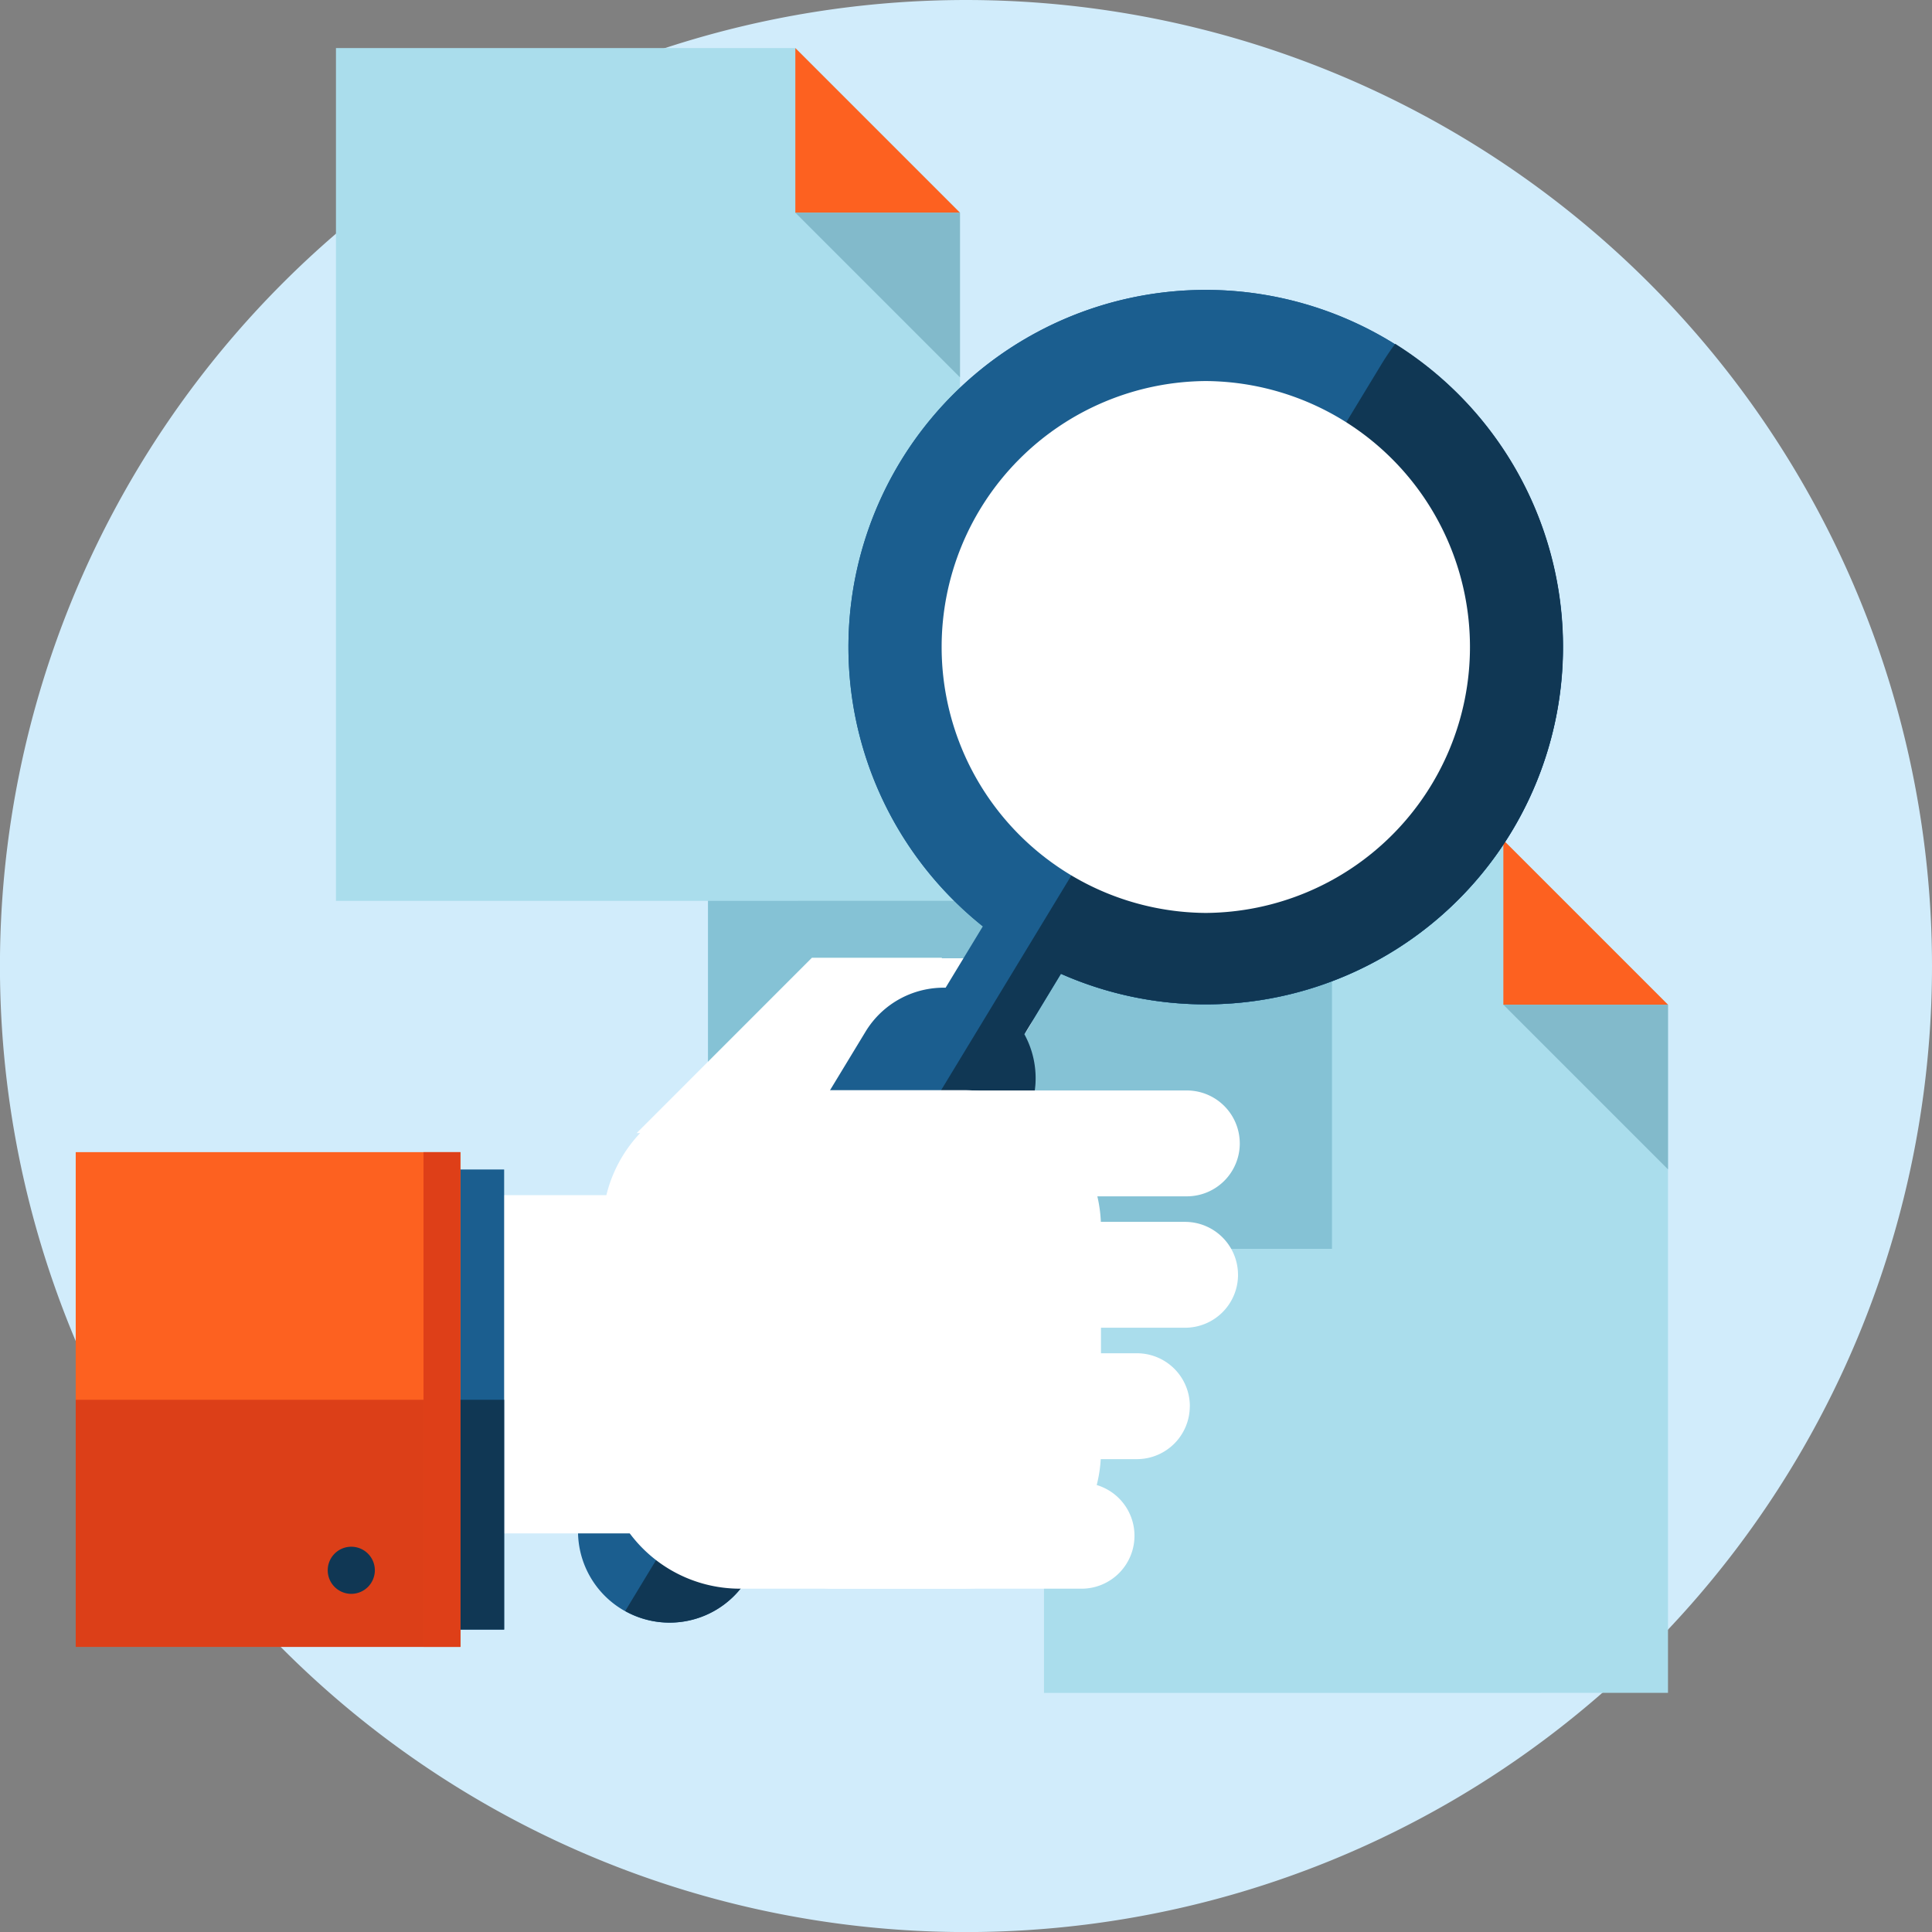
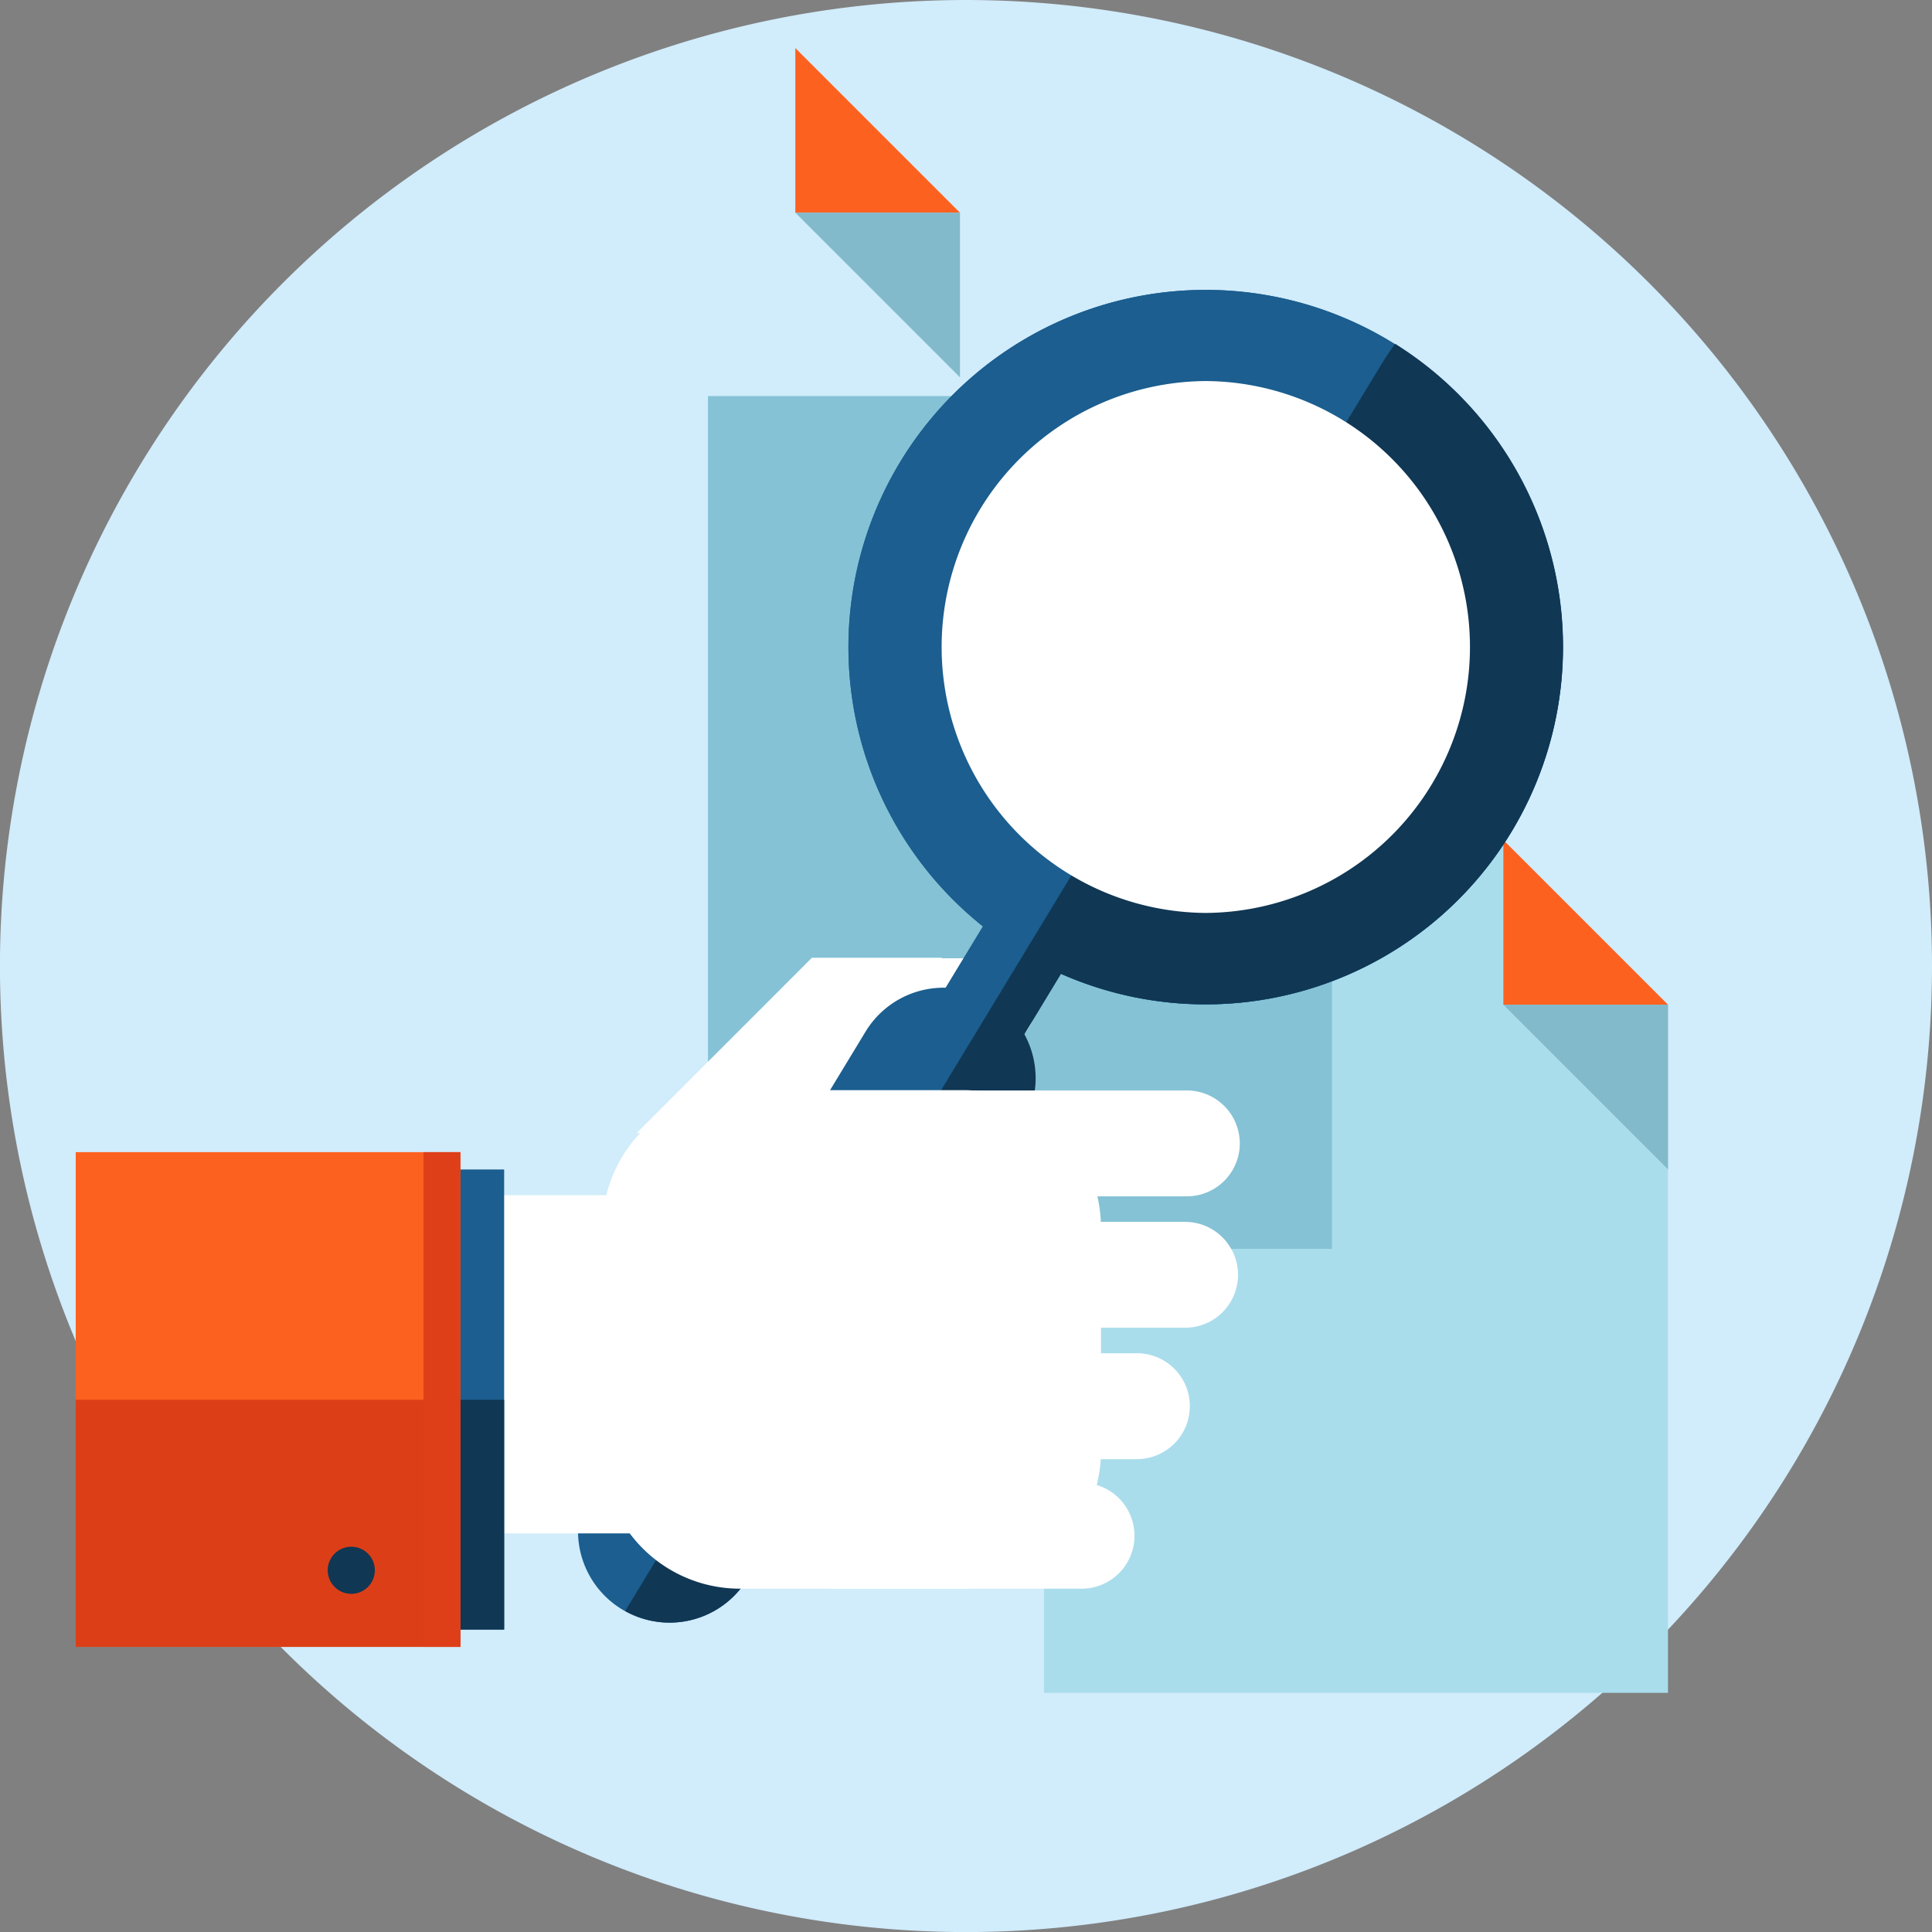
<svg xmlns="http://www.w3.org/2000/svg" width="160.996" height="161" viewBox="0 0 160.996 161">
  <rect x="0" y="0" width="160.996" height="161" fill="#808080" stroke="none" />
  <g id="icon" transform="translate(-383.054 -383.999)">
    <path id="Path_12618" data-name="Path 12618" d="M463.55,545a80.5,80.5,0,1,1,80.5-80.5A80.5,80.5,0,0,1,463.55,545Z" fill="#d1ecfb" />
    <g id="Layer_3" data-name="Layer 3" transform="translate(389.364 408.134)">
      <g id="_3" data-name="3" transform="translate(80.686 45.865)">
        <path id="Path_12639" data-name="Path 12639" d="M783.356,220.443V163.1l-13.72-13.72h-38.28v71.068Z" transform="translate(-731.356 -149.375)" fill="#aaddec" />
        <g id="Group_272" data-name="Group 272" transform="translate(38.28)">
          <path id="Path_12640" data-name="Path 12640" d="M790.513,163.1h13.72l-13.72-13.72Z" transform="translate(-790.513 -149.375)" fill="#fd6120" />
          <path id="Path_12641" data-name="Path 12641" d="M804.233,170.58h-13.72l13.72,13.722Z" transform="translate(-790.513 -156.858)" fill="#82bacb" />
        </g>
      </g>
      <g id="_2" data-name="2" transform="translate(52.686 8.865)">
        <path id="Path_12639-2" data-name="Path 12639" d="M783.356,220.443V163.1l-13.72-13.72h-38.28v71.068Z" transform="translate(-731.356 -149.375)" fill="#85c2d5" />
        <g id="Group_272-2" data-name="Group 272" transform="translate(38.28)">
          <path id="Path_12640-2" data-name="Path 12640" d="M790.513,163.1h13.72l-13.72-13.72Z" transform="translate(-790.513 -149.375)" fill="#fd6120" />
          <path id="Path_12641-2" data-name="Path 12641" d="M804.233,170.58h-13.72l13.72,13.722Z" transform="translate(-790.513 -156.858)" fill="#82bacb" />
        </g>
      </g>
      <g id="_1" data-name="1" transform="translate(21.686 -20.135)">
-         <path id="Path_12639-3" data-name="Path 12639" d="M783.356,220.443V163.1l-13.72-13.72h-38.28v71.068Z" transform="translate(-731.356 -149.375)" fill="#aaddec" />
        <g id="Group_272-3" data-name="Group 272" transform="translate(38.28)">
          <path id="Path_12640-3" data-name="Path 12640" d="M790.513,163.1h13.72l-13.72-13.72Z" transform="translate(-790.513 -149.375)" fill="#fd6120" />
          <path id="Path_12641-3" data-name="Path 12641" d="M804.233,170.58h-13.72l13.72,13.722Z" transform="translate(-790.513 -156.858)" fill="#82bacb" />
        </g>
      </g>
      <g id="Group_270" data-name="Group 270" transform="translate(0 0)">
        <path id="Path_12623" data-name="Path 12623" d="M474.277,508.024h16.831a6.513,6.513,0,0,0,6.514-6.514v-2.171c0-.092-.01-.18-.017-.271H483.232Z" transform="translate(-417.281 -443.35)" fill="#fff" />
        <path id="Path_12624" data-name="Path 12624" d="M472.164,513.618,483.1,502.681a6.5,6.5,0,0,0,1.836-3.673H474.105L459.5,513.618Z" transform="translate(-412.758 -443.331)" fill="#fff" />
        <path id="Path_12625" data-name="Path 12625" d="M514.714,478.337h0a29.768,29.768,0,1,1,7.081-.858,29.717,29.717,0,0,1-7.081.858Z" transform="translate(-420.54 -418.778)" fill="#1b5e8f" />
        <path id="Path_12626" data-name="Path 12626" d="M514.714,478.337h0a29.768,29.768,0,1,1,7.081-.858,29.717,29.717,0,0,1-7.081.858Z" transform="translate(-420.54 -418.778)" fill="#1b5e8f" />
        <g id="Group_262" data-name="Group 262" transform="translate(45.665 48.281)">
          <path id="Path_12627" data-name="Path 12627" d="M461.752,547.341a3.81,3.81,0,0,1-3.25-5.784l31.159-51.373a3.809,3.809,0,0,1,6.513,3.951l-31.161,51.373a3.8,3.8,0,0,1-3.261,1.833Z" transform="translate(-457.949 -488.351)" fill="#1b5e8f" />
        </g>
        <g id="Group_263" data-name="Group 263" transform="translate(41.856 58.084)">
          <path id="Path_12628" data-name="Path 12628" d="M460.072,555.473a7.618,7.618,0,0,1-6.507-11.568l22.906-37.76a7.617,7.617,0,0,1,13.024,7.9L466.59,551.807a7.613,7.613,0,0,1-6.518,3.666Z" transform="translate(-452.46 -502.477)" fill="#1b5e8f" />
        </g>
        <path id="Path_12629" data-name="Path 12629" d="M506.511,480.329h0a29.789,29.789,0,0,0,15.782-55.042c-.4.537-.778,1.1-1.132,1.679L458.128,530.883a7.582,7.582,0,0,0,10.2-2.7l22.9-37.761a7.61,7.61,0,0,0,.16-7.609l3.049-5.027A29.786,29.786,0,0,0,506.511,480.329Z" transform="translate(-412.339 -420.77)" fill="#103754" />
        <path id="Path_12630" data-name="Path 12630" d="M513.5,535.133a4.414,4.414,0,0,1-4.412,4.411H476.6a4.412,4.412,0,0,1-4.409-4.411h0a4.412,4.412,0,0,1,4.409-4.411h32.486a4.414,4.414,0,0,1,4.412,4.411Z" transform="translate(-416.643 -453.037)" fill="#fff" />
        <path id="Path_12631" data-name="Path 12631" d="M466.857,514.906a11.458,11.458,0,0,0-11.459,11.46v18.623a11.458,11.458,0,0,0,11.459,11.46h18.62a11.462,11.462,0,0,0,11.461-11.46V526.366a11.46,11.46,0,0,0-11.461-11.46Z" transform="translate(-411.503 -448.197)" fill="#fff" />
        <path id="Path_12632" data-name="Path 12632" d="M506.216,566.469a4.412,4.412,0,0,1-4.41,4.411H481a4.413,4.413,0,0,1-4.414-4.411h0A4.411,4.411,0,0,1,481,562.057h20.806a4.41,4.41,0,0,1,4.41,4.411Z" transform="translate(-417.988 -462.627)" fill="#fff" />
        <path id="Path_12633" data-name="Path 12633" d="M507.708,550.911a4.413,4.413,0,0,1-4.412,4.412H470.81a4.413,4.413,0,0,1-4.411-4.412h0a4.412,4.412,0,0,1,4.411-4.411H503.3a4.412,4.412,0,0,1,4.412,4.411Z" transform="translate(-414.87 -457.866)" fill="#fff" />
        <path id="Path_12634" data-name="Path 12634" d="M519.659,519.354a4.413,4.413,0,0,1-4.412,4.411H496.253a4.412,4.412,0,0,1-4.412-4.411h0a4.413,4.413,0,0,1,4.412-4.411h18.993a4.414,4.414,0,0,1,4.412,4.411Z" transform="translate(-422.656 -448.208)" fill="#fff" />
        <path id="Path_12635" data-name="Path 12635" d="M415.841,555.7h42.367a7.773,7.773,0,0,0,7.773-7.776V535.288a7.773,7.773,0,0,0-7.773-7.774H415.841Z" transform="translate(-399.398 -452.055)" fill="#fff" />
        <g id="Group_265" data-name="Group 265" transform="translate(0 71.875)">
          <g id="Group_264" data-name="Group 264">
            <rect id="Rectangle_103" data-name="Rectangle 103" width="19.534" height="38.339" transform="translate(16.167 1.445)" fill="#1b5e8f" />
            <rect id="Rectangle_104" data-name="Rectangle 104" width="32.057" height="41.227" fill="#fd6120" />
            <rect id="Rectangle_105" data-name="Rectangle 105" width="3.074" height="41.227" transform="translate(28.982)" fill="#de3f18" />
          </g>
          <rect id="Rectangle_106" data-name="Rectangle 106" width="3.645" height="19.149" transform="translate(32.057 20.635)" fill="#103754" />
          <rect id="Rectangle_107" data-name="Rectangle 107" width="28.982" height="20.593" transform="translate(0 20.635)" fill="#dc3f18" />
          <path id="Path_12636" data-name="Path 12636" d="M436.984,552.084H433.91v20.593h3.074V552.084Z" transform="translate(-404.927 -531.449)" fill="#de3f18" />
          <path id="Path_12637" data-name="Path 12637" d="M424.37,573.656a1.963,1.963,0,1,1,1.963-1.964A1.966,1.966,0,0,1,424.37,573.656Z" transform="translate(-401.407 -536.849)" fill="#103754" />
        </g>
        <path id="Path_12638" data-name="Path 12638" d="M518.071,429.755a22.162,22.162,0,0,0,0,44.323h0a22.162,22.162,0,0,0,0-44.323Z" transform="translate(-423.9 -422.137)" fill="#fff" />
      </g>
    </g>
  </g>
</svg>